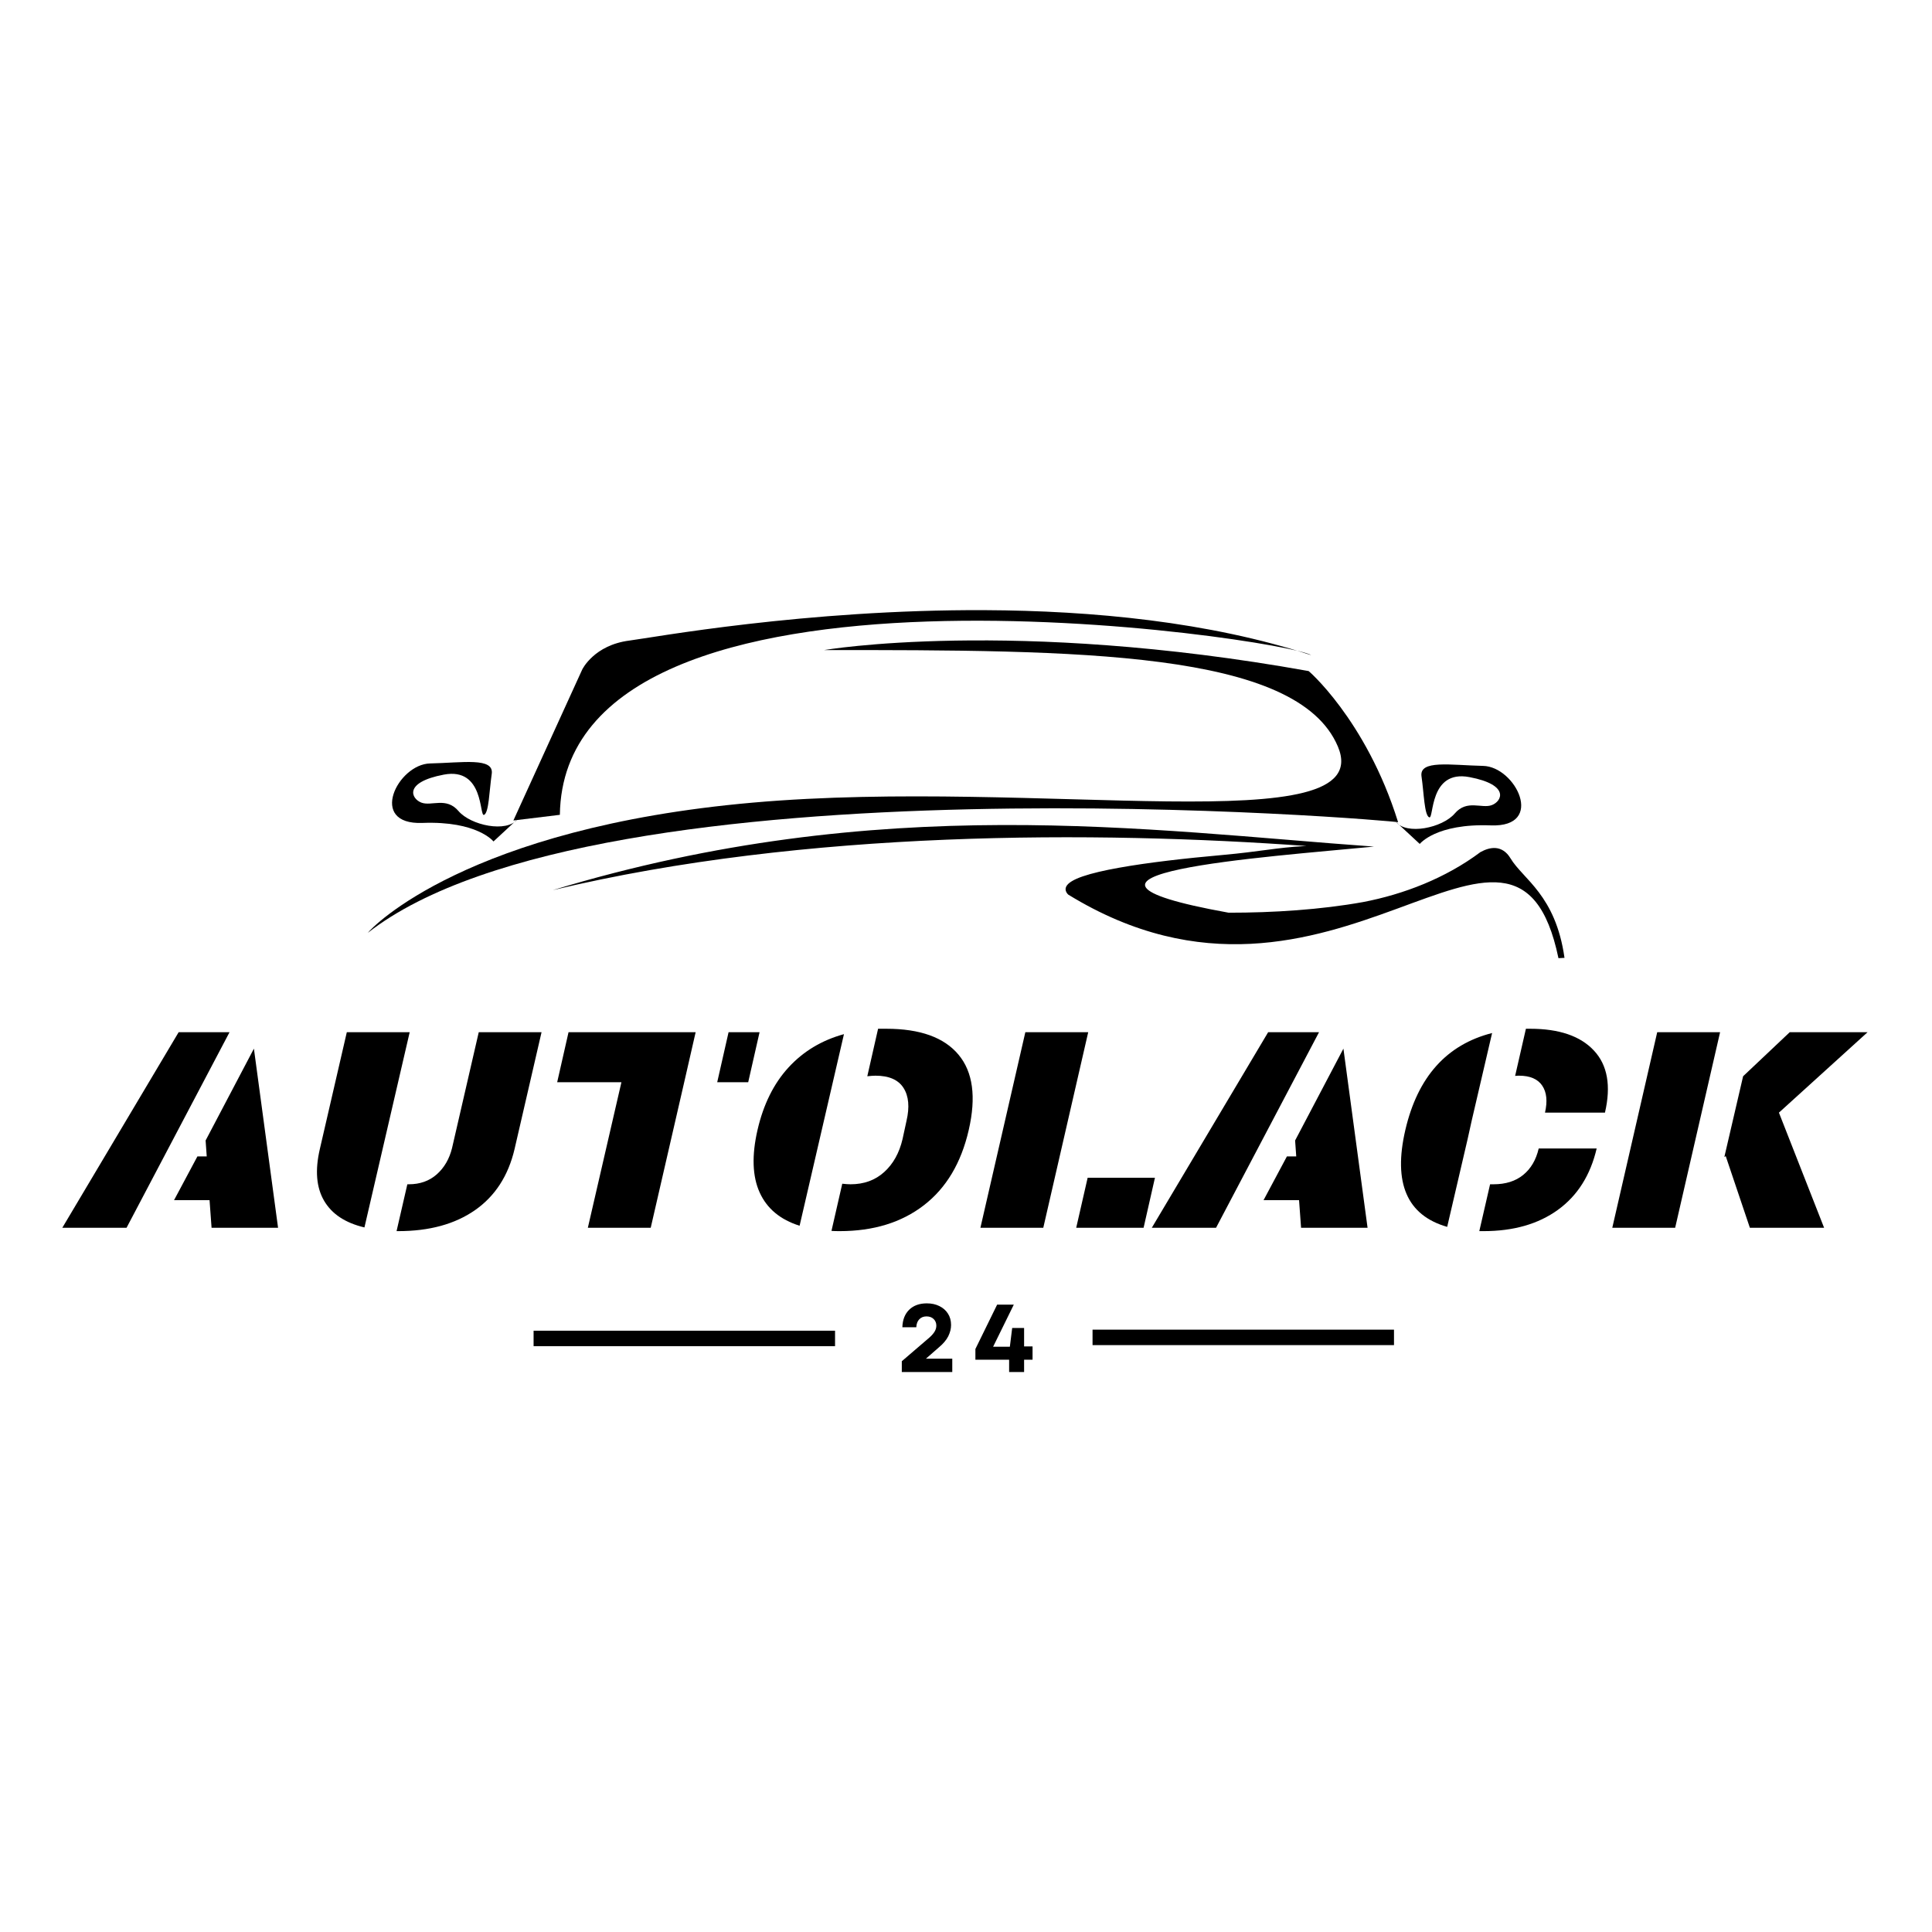
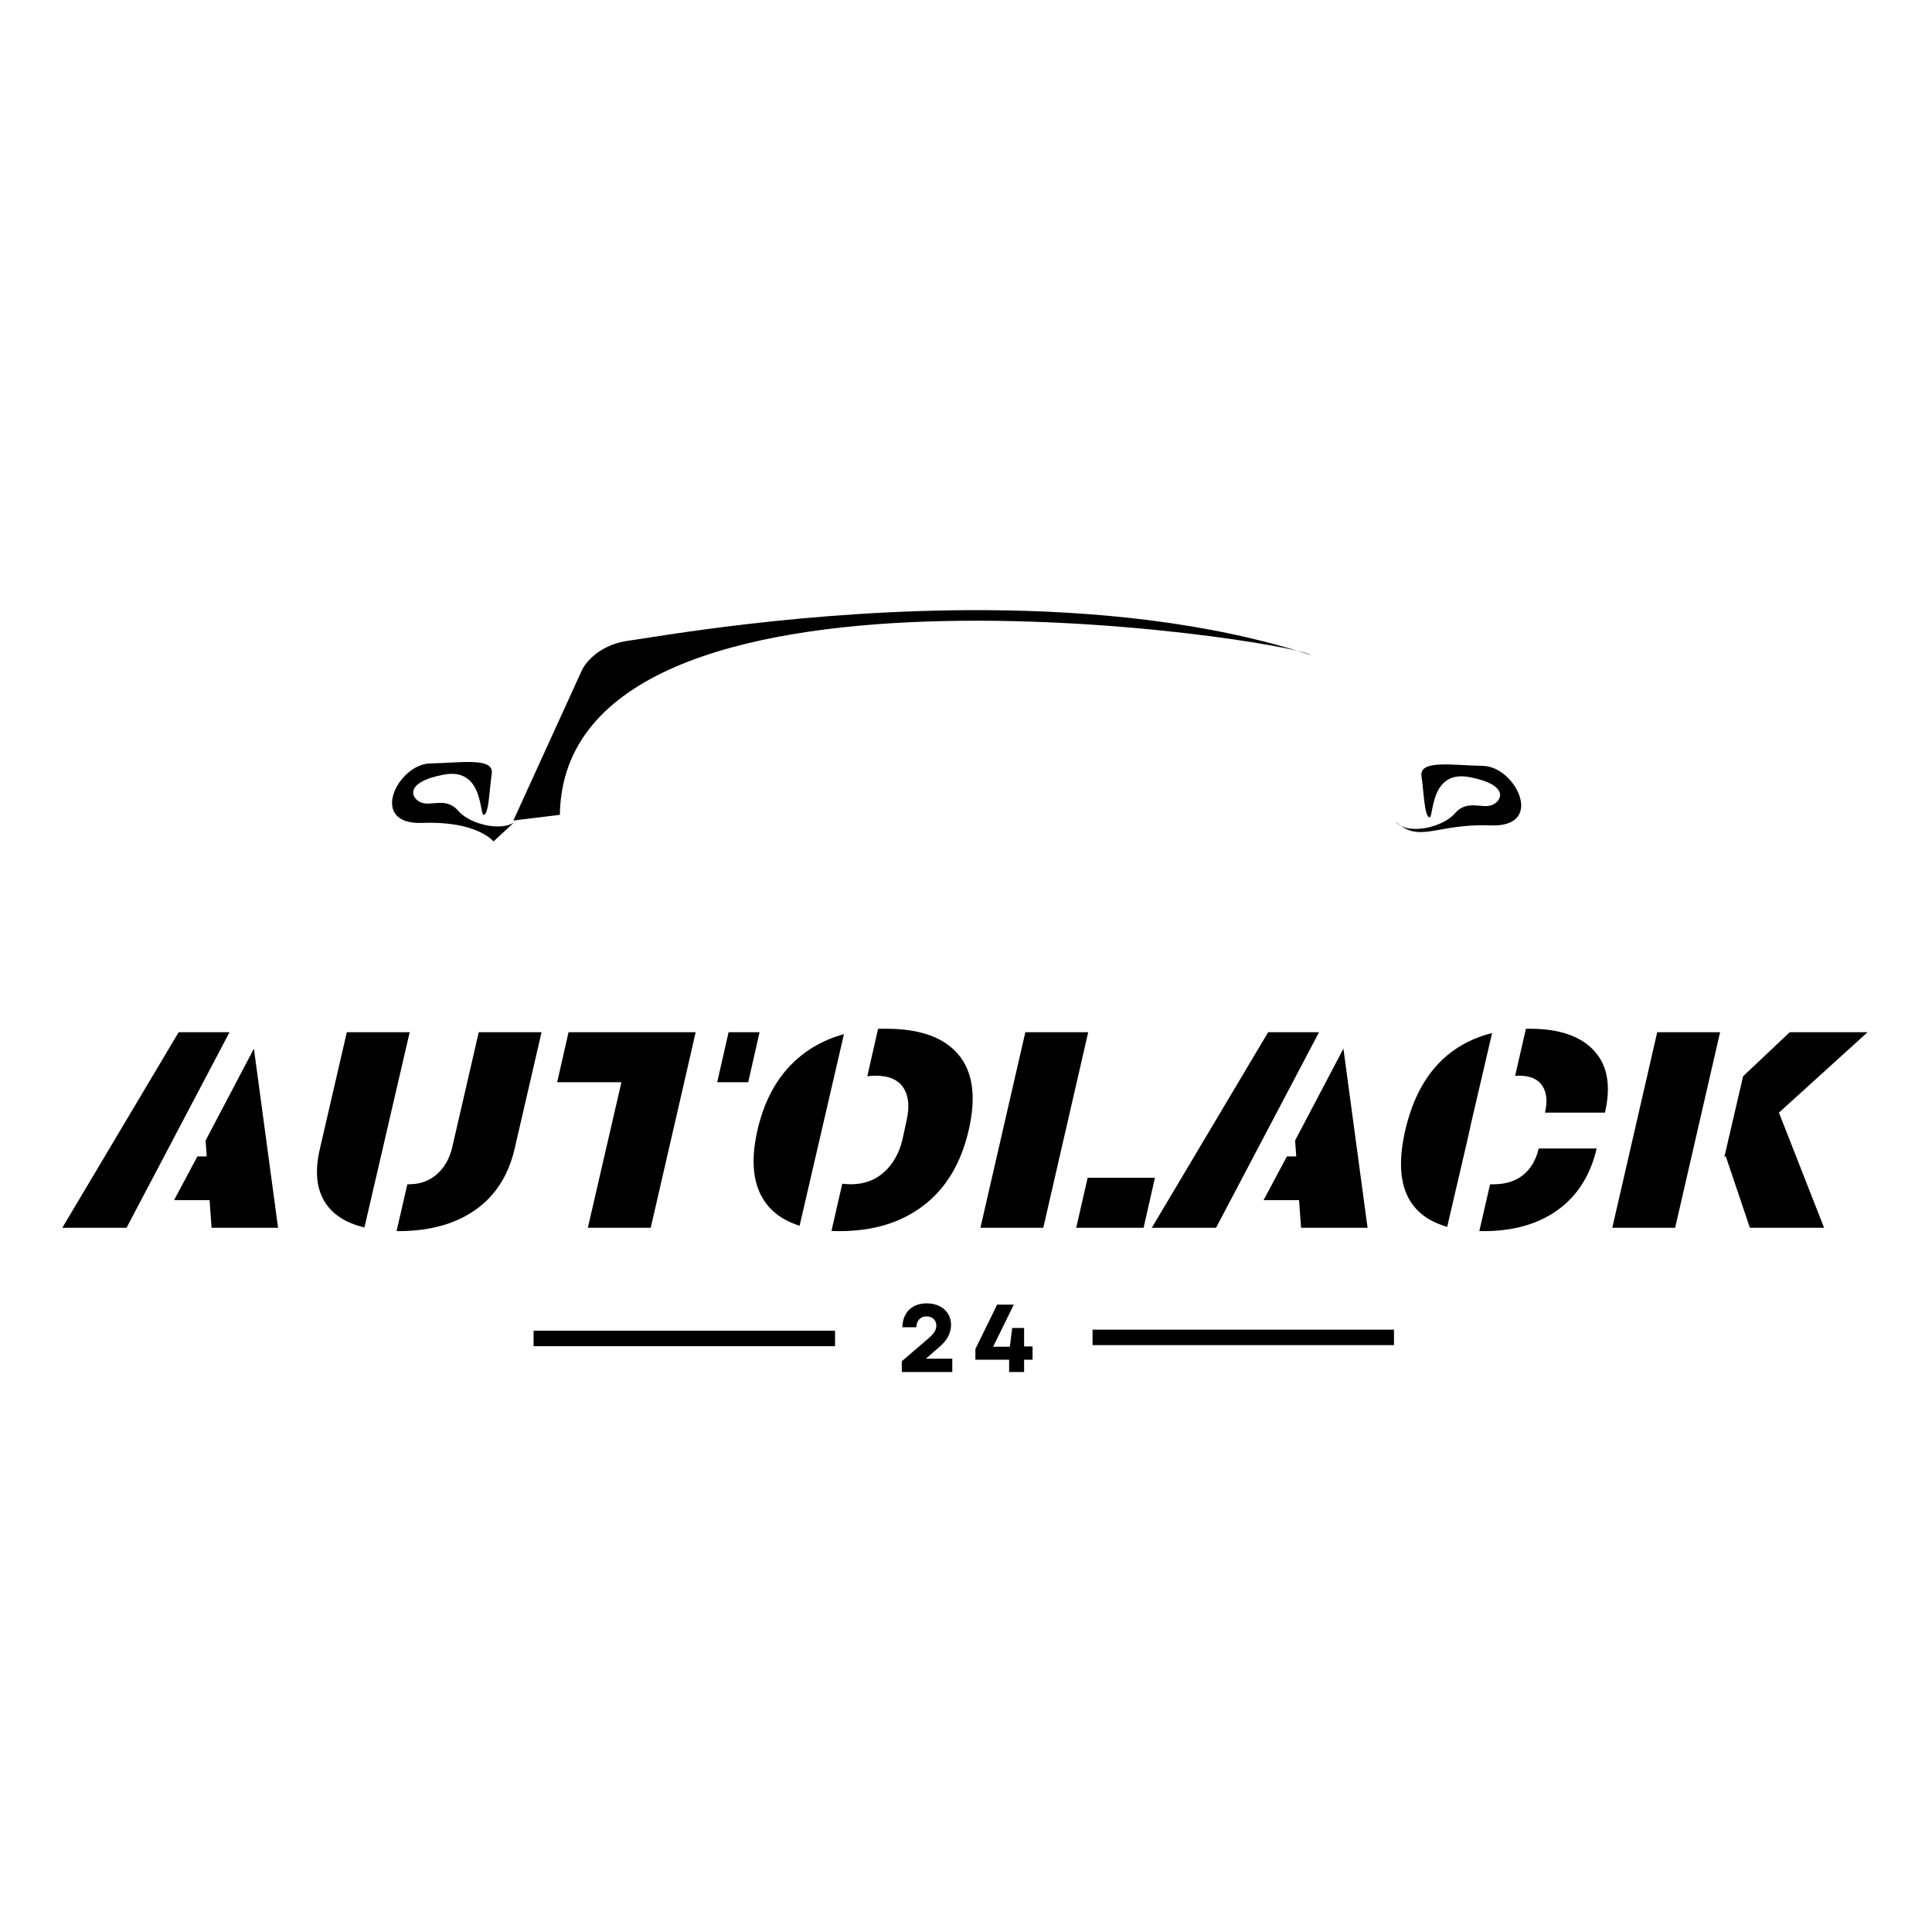
<svg xmlns="http://www.w3.org/2000/svg" width="500" zoomAndPan="magnify" viewBox="0 0 375 375" height="500" preserveAspectRatio="xMidYMid meet" version="1.2">
  <defs>
    <clipPath id="c352fd2242">
-       <path d="M 71.332 124 L 272 124 L 272 182 L 71.332 182 Z M 71.332 124 " />
-     </clipPath>
+       </clipPath>
    <clipPath id="a8f7496a95">
      <path d="M 107 160 L 303.832 160 L 303.832 186 L 107 186 Z M 107 160 " />
    </clipPath>
  </defs>
  <g id="2d764f240d">
    <rect x="0" width="375" y="0" height="375" style="fill:#ffffff;fill-opacity:1;stroke:none;" />
    <rect x="0" width="375" y="0" height="375" style="fill:#ffffff;fill-opacity:1;stroke:none;" />
    <path style=" stroke:none;fill-rule:nonzero;fill:#000000;fill-opacity:1;" d="M 191.148 118.43 C 156.387 118.266 126.492 123.785 122.18 124.332 C 115.277 125.207 113.012 129.949 113.012 129.949 L 99.648 159.254 C 102.012 158.965 105.055 158.598 108.668 158.156 C 109.48 102.551 249.785 124.027 254.484 127.16 C 234.609 120.672 212.004 118.527 191.148 118.43 Z M 191.148 118.43 " />
    <g clip-rule="nonzero" clip-path="url(#c352fd2242)">
      <path style=" stroke:none;fill-rule:nonzero;fill:#000000;fill-opacity:1;" d="M 159.977 126.176 C 159.977 126.176 196.383 119.926 253.984 130.25 C 253.441 129.707 265.125 139.488 271.371 159.594 C 271.102 159.324 116.23 146.008 71.402 181.059 C 72.215 179.973 90.691 160.68 146.117 155.789 C 201.547 150.898 267.57 163.668 259.691 144.922 C 251.809 126.176 208.883 126.176 159.977 126.176 Z M 159.977 126.176 " />
    </g>
    <path style=" stroke:none;fill-rule:nonzero;fill:#000000;fill-opacity:1;" d="M 100.473 158.984 L 95.785 163.328 C 95.785 163.328 92.66 159.32 81.996 159.73 C 71.332 160.137 77.176 148.316 83.492 148.184 C 89.809 148.047 95.922 146.961 95.445 150.219 C 94.969 153.48 94.902 157.758 93.953 158.168 C 93 158.574 94.02 148.863 86.141 150.355 C 78.262 151.852 79.824 155.043 81.793 155.789 C 83.762 156.535 86.617 154.637 88.992 157.422 C 91.371 160.207 98.367 161.699 100.473 158.984 Z M 100.473 158.984 " />
-     <path style=" stroke:none;fill-rule:nonzero;fill:#000000;fill-opacity:1;" d="M 270.887 159.461 L 275.574 163.809 C 275.574 163.809 278.699 159.801 289.363 160.207 C 300.027 160.617 294.188 148.797 287.867 148.66 C 281.551 148.523 275.438 147.438 275.914 150.699 C 276.391 153.957 276.457 158.238 277.41 158.645 C 278.359 159.055 277.34 149.34 285.219 150.836 C 293.098 152.328 291.539 155.523 289.566 156.27 C 287.598 157.016 284.742 155.113 282.367 157.898 C 279.988 160.684 272.992 162.176 270.887 159.461 Z M 270.887 159.461 " />
+     <path style=" stroke:none;fill-rule:nonzero;fill:#000000;fill-opacity:1;" d="M 270.887 159.461 C 275.574 163.809 278.699 159.801 289.363 160.207 C 300.027 160.617 294.188 148.797 287.867 148.66 C 281.551 148.523 275.438 147.438 275.914 150.699 C 276.391 153.957 276.457 158.238 277.41 158.645 C 278.359 159.055 277.34 149.34 285.219 150.836 C 293.098 152.328 291.539 155.523 289.566 156.27 C 287.598 157.016 284.742 155.113 282.367 157.898 C 279.988 160.684 272.992 162.176 270.887 159.461 Z M 270.887 159.461 " />
    <g clip-rule="nonzero" clip-path="url(#a8f7496a95)">
-       <path style=" stroke:none;fill-rule:nonzero;fill:#000000;fill-opacity:1;" d="M 194.422 160.137 C 168.027 160.227 139.156 163.121 107.301 172.773 L 107.352 172.762 C 156.348 161.027 212.969 161.273 253.617 164.211 C 253.484 164.219 253.422 164.219 253.285 164.223 C 247.836 164.504 244.531 165.305 237.285 165.953 C 230.035 166.602 222.75 167.426 217.141 168.438 C 214.336 168.941 211.953 169.492 210.191 170.094 C 209.309 170.395 208.582 170.711 208.023 171.055 C 207.465 171.395 207.055 171.762 206.891 172.238 C 206.715 172.734 206.938 173.262 207.348 173.645 C 258.879 205.285 294.02 145.277 302.496 185.98 C 302.895 185.949 303.289 185.926 303.668 185.918 C 301.938 173.703 295.641 170.695 293.176 166.582 C 292.41 165.305 291.391 164.703 290.344 164.609 C 289.305 164.516 288.27 164.891 287.355 165.391 C 280.613 170.445 272.402 173.605 264.547 175.094 C 256.367 176.566 247.117 177.164 238.477 177.156 C 196.922 169.672 245.836 166.344 266.688 164.324 C 244.73 162.762 220.812 160.047 194.422 160.137 Z M 194.422 160.137 " />
-     </g>
+       </g>
    <g style="fill:#000000;fill-opacity:1;">
      <g transform="translate(15.846, 238.306)">
        <path style="stroke:none" d="M 28.703 -37.953 L 8.719 0 L -3.75 0 L 18.828 -37.953 Z M 33.438 -34.766 L 38.125 0 L 25.219 0 L 24.828 -5.359 L 17.938 -5.359 L 22.469 -13.844 L 24.281 -13.844 L 24.062 -16.938 Z M 33.438 -34.766 " />
      </g>
    </g>
    <g style="fill:#000000;fill-opacity:1;">
      <g transform="translate(58.769, 238.306)">
        <path style="stroke:none" d="M 46.344 -37.953 L 41.109 -15.281 C 39.891 -10.094 37.332 -6.141 33.438 -3.422 C 29.539 -0.703 24.57 0.656 18.531 0.656 C 18.426 0.656 18.316 0.656 18.203 0.656 L 20.297 -8.438 C 20.41 -8.438 20.504 -8.438 20.578 -8.438 C 22.742 -8.438 24.551 -9.078 26 -10.359 C 27.457 -11.648 28.445 -13.348 28.969 -15.453 L 34.156 -37.953 Z M 11.969 -0.062 C 8.258 -0.938 5.648 -2.66 4.141 -5.234 C 2.629 -7.816 2.352 -11.164 3.312 -15.281 L 8.547 -37.953 L 20.75 -37.953 Z M 11.969 -0.062 " />
      </g>
    </g>
    <g style="fill:#000000;fill-opacity:1;">
      <g transform="translate(104.727, 238.306)">
        <path style="stroke:none" d="M 42.703 -37.953 L 40.5 -28.25 L 34.484 -28.25 L 36.688 -37.953 Z M 28.078 -28.25 L 21.578 0 L 9.375 0 L 15.891 -28.25 L 3.422 -28.25 L 5.625 -37.953 L 30.297 -37.953 Z M 28.078 -28.25 " />
      </g>
    </g>
    <g style="fill:#000000;fill-opacity:1;">
      <g transform="translate(144.561, 238.306)">
        <path style="stroke:none" d="M 10.641 -0.391 C 6.891 -1.566 4.305 -3.719 2.891 -6.844 C 1.473 -9.969 1.332 -14.008 2.469 -18.969 C 3.613 -23.938 5.617 -27.984 8.484 -31.109 C 11.359 -34.242 14.945 -36.398 19.25 -37.578 Z M 23.781 -29.406 L 25.875 -38.625 L 27.469 -38.625 C 34.02 -38.625 38.691 -36.945 41.484 -33.594 C 44.285 -30.25 44.945 -25.375 43.469 -18.969 C 42 -12.57 39.094 -7.703 34.75 -4.359 C 30.414 -1.016 24.973 0.656 18.422 0.656 C 17.691 0.656 17.16 0.641 16.828 0.609 L 18.922 -8.547 C 19.586 -8.473 20.125 -8.438 20.531 -8.438 C 23.133 -8.438 25.312 -9.227 27.062 -10.812 C 28.812 -12.395 30 -14.531 30.625 -17.219 L 31.391 -20.75 C 32.016 -23.426 31.82 -25.555 30.812 -27.141 C 29.801 -28.723 27.988 -29.516 25.375 -29.516 C 24.969 -29.516 24.438 -29.477 23.781 -29.406 Z M 23.781 -29.406 " />
      </g>
    </g>
    <g style="fill:#000000;fill-opacity:1;">
      <g transform="translate(190.518, 238.306)">
        <path style="stroke:none" d="M 11.984 0 L -0.219 0 L 8.5 -37.953 L 20.703 -37.953 Z M 18.375 0 L 20.594 -9.703 L 33.656 -9.703 L 31.453 0 Z M 18.375 0 " />
      </g>
    </g>
    <g style="fill:#000000;fill-opacity:1;">
      <g transform="translate(227.318, 238.306)">
        <path style="stroke:none" d="M 28.703 -37.953 L 8.719 0 L -3.75 0 L 18.828 -37.953 Z M 33.438 -34.766 L 38.125 0 L 25.219 0 L 24.828 -5.359 L 17.938 -5.359 L 22.469 -13.844 L 24.281 -13.844 L 24.062 -16.938 Z M 33.438 -34.766 " />
      </g>
    </g>
    <g style="fill:#000000;fill-opacity:1;">
      <g transform="translate(270.241, 238.306)">
        <path style="stroke:none" d="M 26.766 -38.625 C 32.391 -38.625 36.516 -37.211 39.141 -34.391 C 41.773 -31.578 42.488 -27.562 41.281 -22.344 L 29.641 -22.344 C 30.148 -24.551 29.973 -26.297 29.109 -27.578 C 28.242 -28.867 26.742 -29.516 24.609 -29.516 C 24.285 -29.516 24.031 -29.5 23.844 -29.469 L 25.938 -38.625 Z M 15.406 -20.75 L 14.625 -17.219 L 10.656 -0.172 C 2.852 -2.41 0.145 -8.676 2.531 -18.969 C 4.926 -29.27 10.539 -35.547 19.375 -37.797 Z M 18.984 -8.438 L 19.656 -8.438 C 22 -8.438 23.914 -9.039 25.406 -10.25 C 26.906 -11.469 27.91 -13.18 28.422 -15.391 L 39.672 -15.391 C 38.461 -10.203 35.953 -6.227 32.141 -3.469 C 28.336 -0.719 23.531 0.656 17.719 0.656 L 16.891 0.656 Z M 18.984 -8.438 " />
      </g>
    </g>
    <g style="fill:#000000;fill-opacity:1;">
      <g transform="translate(313.164, 238.306)">
        <path style="stroke:none" d="M 11.984 0 L -0.219 0 L 8.5 -37.953 L 20.703 -37.953 Z M 25.172 -29.406 L 34.219 -37.953 L 49.328 -37.953 L 32.125 -22.344 L 40.891 0 L 26.484 0 L 21.797 -13.906 L 21.531 -13.734 Z M 25.172 -29.406 " />
      </g>
    </g>
    <g style="fill:#000000;fill-opacity:1;">
      <g transform="translate(174.086, 266.309)">
        <path style="stroke:none" d="M 0.953 0 L 0.953 -2.094 L 6.344 -6.719 C 6.781 -7.113 7.109 -7.492 7.328 -7.859 C 7.547 -8.223 7.656 -8.602 7.656 -9 C 7.656 -9.531 7.477 -9.961 7.125 -10.297 C 6.781 -10.629 6.32 -10.797 5.75 -10.797 C 5.164 -10.797 4.695 -10.609 4.344 -10.234 C 3.988 -9.867 3.797 -9.352 3.766 -8.688 L 1.062 -8.688 C 1.102 -10.133 1.547 -11.27 2.391 -12.094 C 3.234 -12.914 4.375 -13.328 5.812 -13.328 C 6.738 -13.328 7.551 -13.148 8.25 -12.797 C 8.957 -12.453 9.508 -11.969 9.906 -11.344 C 10.312 -10.719 10.516 -9.977 10.516 -9.125 C 10.516 -8.406 10.332 -7.676 9.969 -6.938 C 9.602 -6.207 8.984 -5.477 8.109 -4.75 L 5.641 -2.594 L 10.75 -2.594 L 10.75 0 Z M 0.953 0 " />
      </g>
    </g>
    <g style="fill:#000000;fill-opacity:1;">
      <g transform="translate(188.824, 266.309)">
        <path style="stroke:none" d="M 0.5 -2.391 L 0.5 -4.469 L 4.719 -13.078 L 7.953 -13.078 L 3.938 -4.906 L 7.188 -4.906 L 7.641 -8.547 L 9.953 -8.547 L 9.953 -4.969 L 11.594 -4.969 L 11.594 -2.391 L 9.953 -2.391 L 9.953 0 L 7.047 0 L 7.047 -2.391 Z M 0.5 -2.391 " />
      </g>
    </g>
    <path style="fill:none;stroke-width:4;stroke-linecap:butt;stroke-linejoin:miter;stroke:#000000;stroke-opacity:1;stroke-miterlimit:4;" d="M 0 2.001 L 78.016 2.001 " transform="matrix(0.75,-0,0,0.75,103.57,258.288)" />
    <path style="fill:none;stroke-width:4;stroke-linecap:butt;stroke-linejoin:miter;stroke:#000000;stroke-opacity:1;stroke-miterlimit:4;" d="M 0.002 1.999 L 78.017 1.999 " transform="matrix(0.75,-0,0,0.75,212.061,258.087)" />
  </g>
</svg>